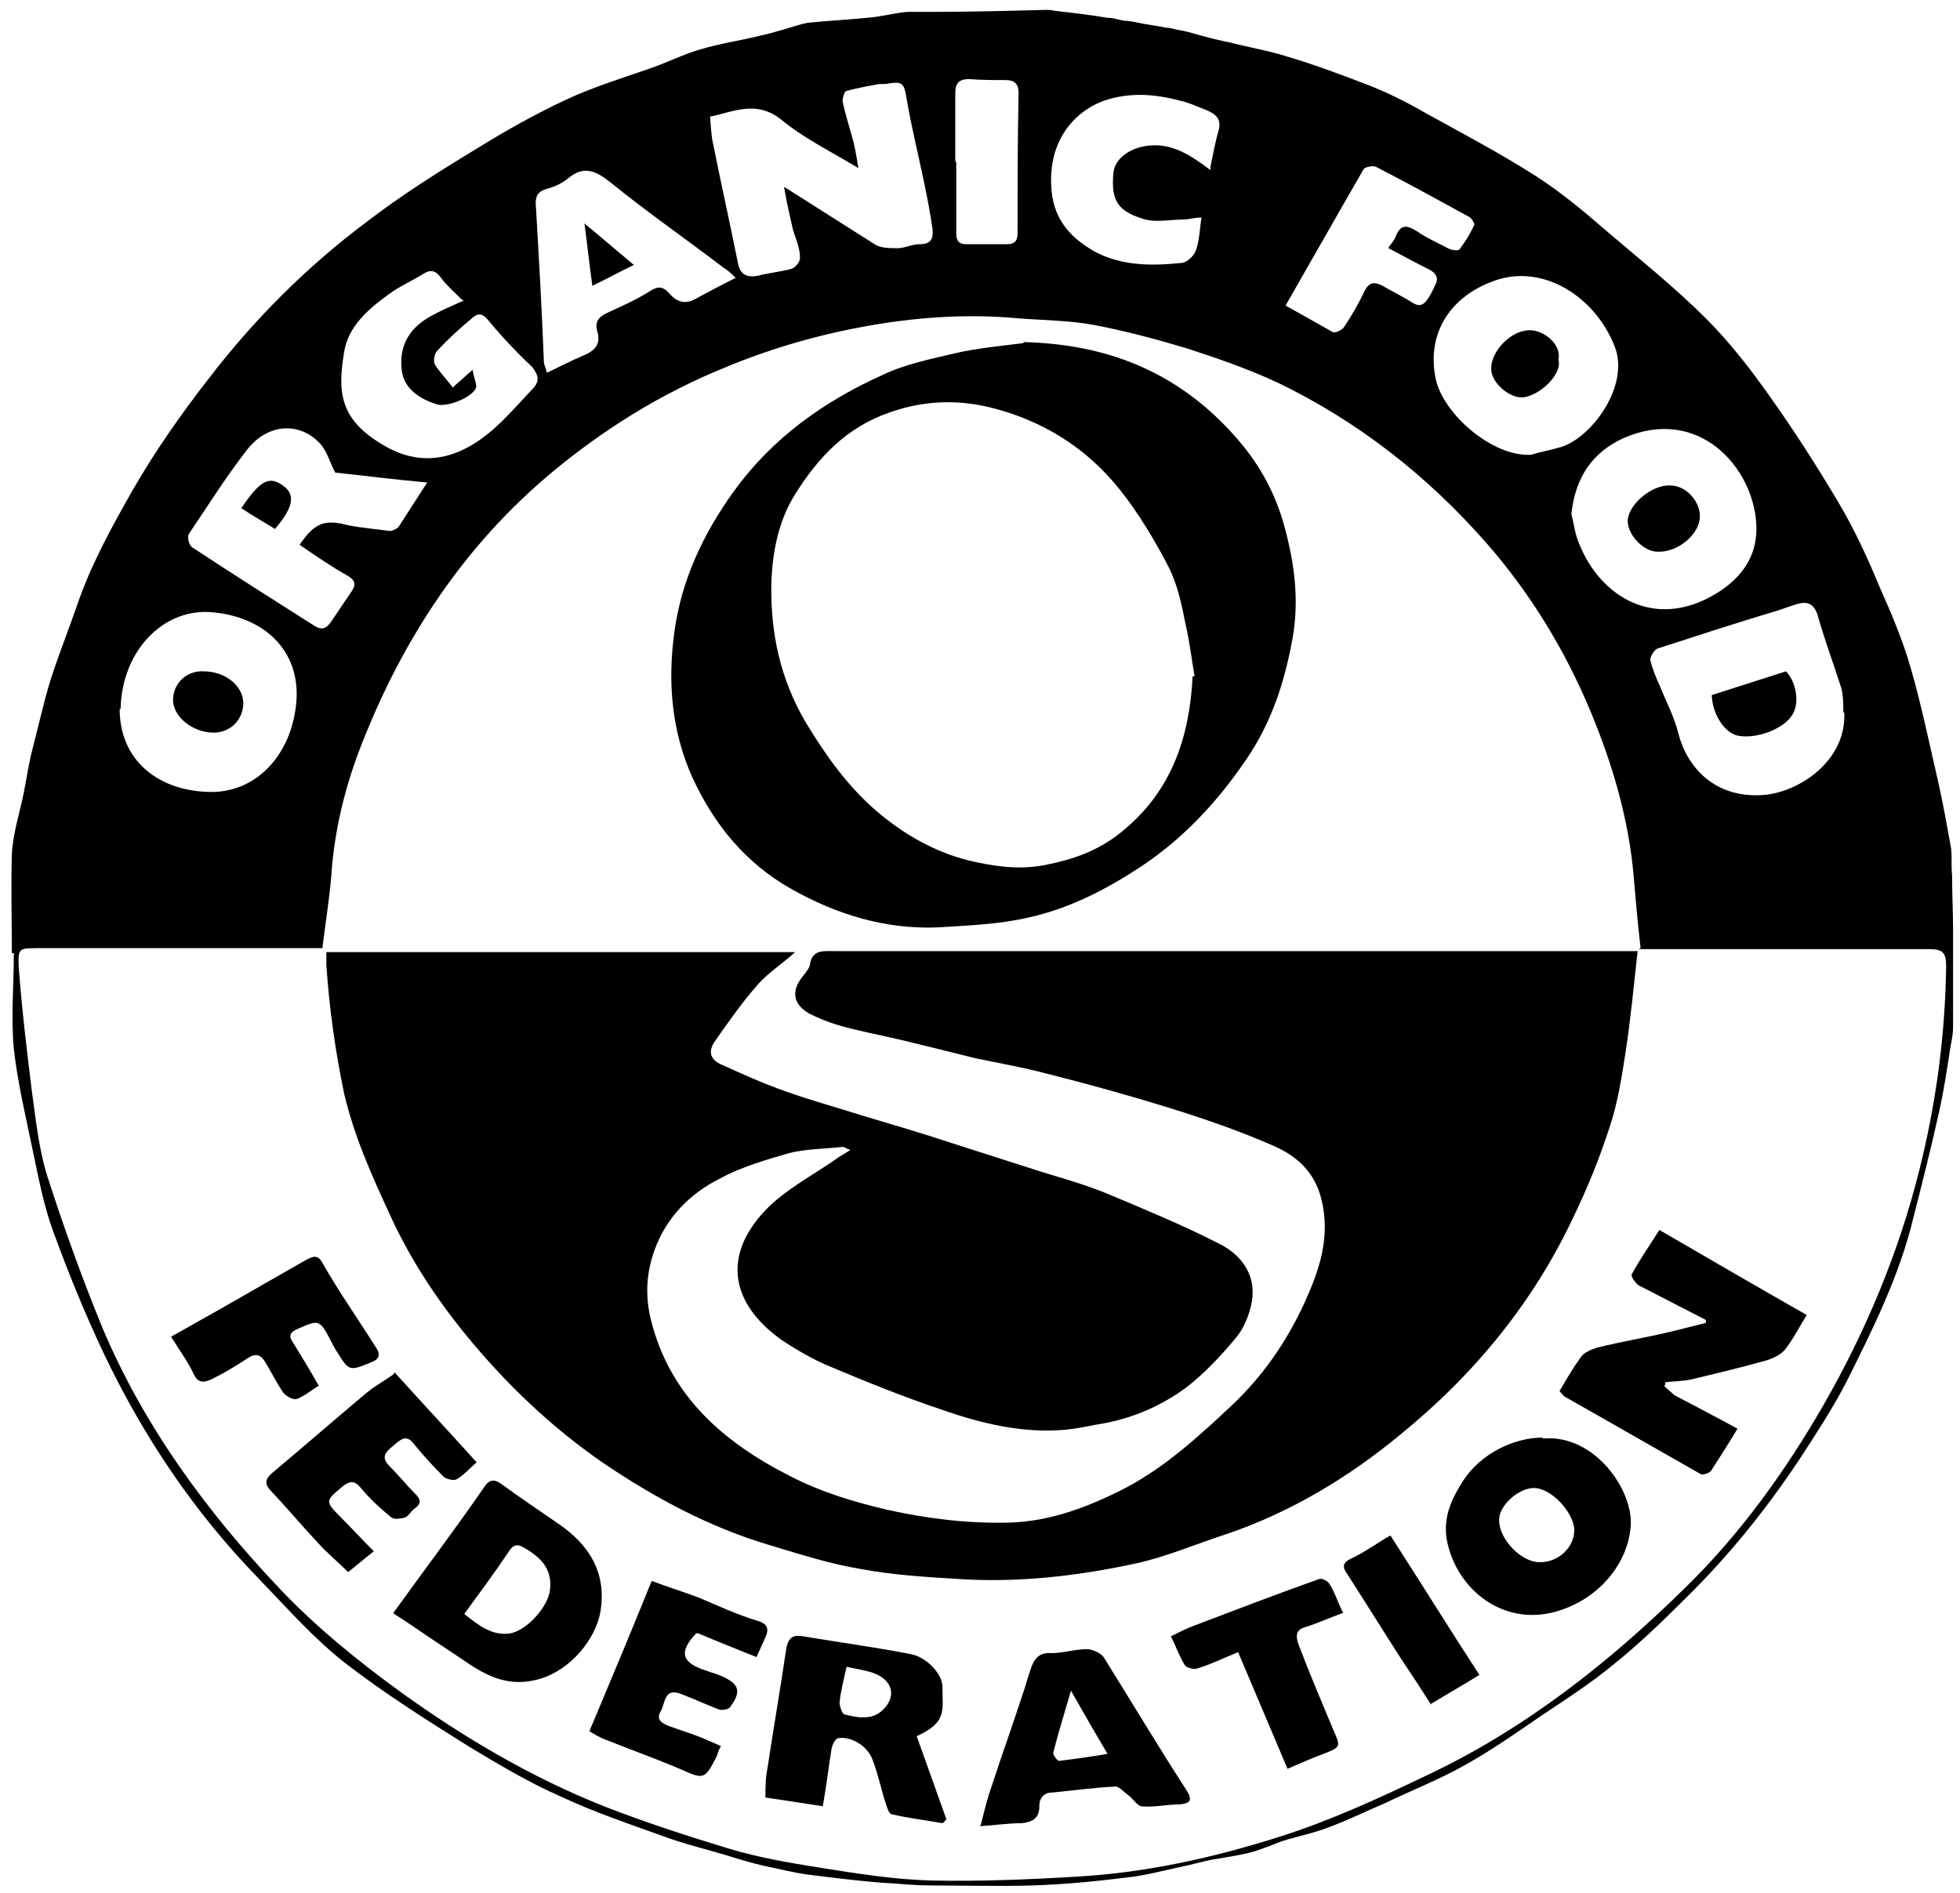
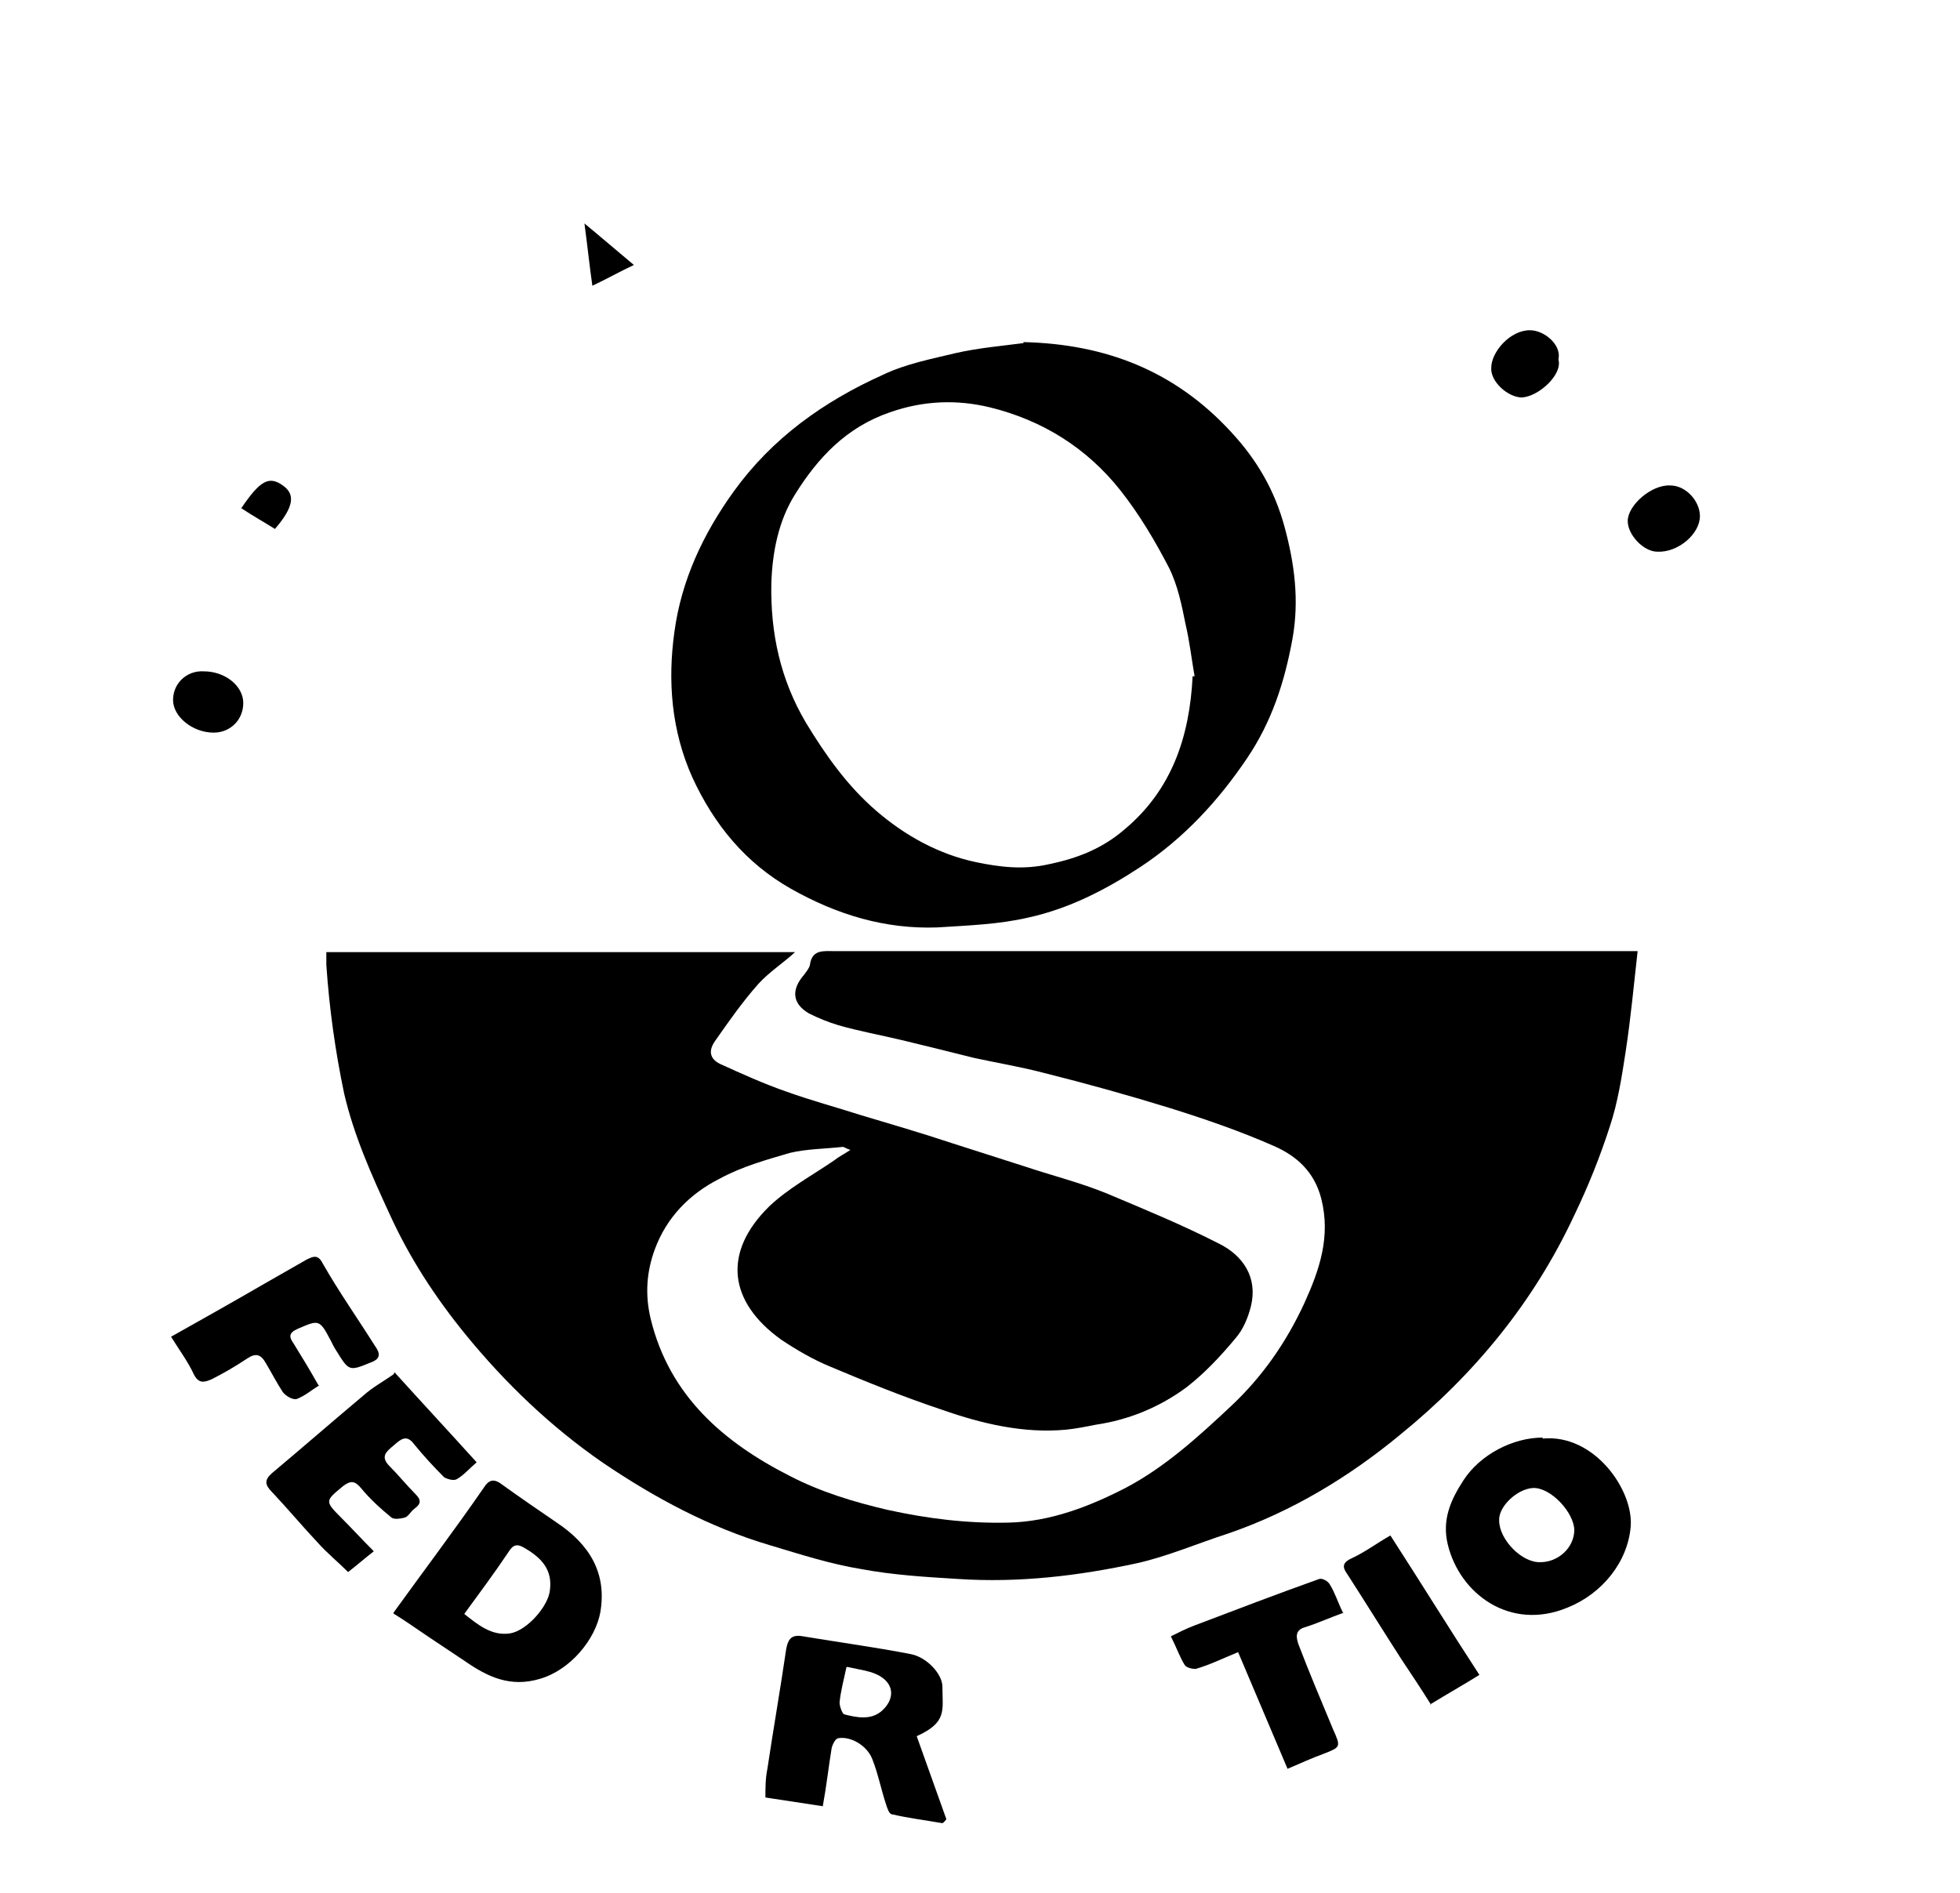
<svg xmlns="http://www.w3.org/2000/svg" viewBox="0 0 19.82 19.15" data-name="Layer 1" id="Layer_1">
  <defs>
    <style>
      .cls-1 {
        fill: #000;
        stroke-width: 0px;
      }
    </style>
  </defs>
-   <path d="M.12,9.64c0-.33-.01-.67,0-1,.01-.21.08-.42.12-.62.03-.15.05-.3.09-.45.06-.23.11-.46.18-.69.08-.25.18-.5.27-.76.14-.41.35-.79.56-1.16.23-.4.49-.77.77-1.13.46-.6.99-1.13,1.59-1.58.35-.27.73-.51,1.11-.74.29-.18.59-.35.91-.5.28-.13.57-.22.86-.32.17-.06.33-.14.5-.19.2-.06.41-.09.61-.14.14-.03.29-.08.43-.12.02,0,.04-.01.05-.01.2-.02.4-.03.6-.05.14-.01.28-.05.41-.06.09,0,.18,0,.26,0,.38,0,.75-.01,1.13-.02.03,0,.06,0,.1.01.18.02.35.04.53.07.06,0,.11.02.17.03.05,0,.09.01.14.02.09.02.19.03.28.05.04,0,.07.01.11.02.07.01.14.03.21.05.11.03.22.06.33.08.19.05.38.08.57.14.27.08.54.18.8.28.21.08.41.18.6.29.38.21.76.41,1.12.64.25.16.49.36.72.56.34.29.69.57,1,.88.24.24.45.51.64.78.25.35.48.71.7,1.08.16.27.29.55.41.84.12.27.24.55.32.83.11.38.19.77.28,1.16.05.22.09.45.13.67.01.09,0,.18.01.27,0,.19.01.37.01.56,0,.19,0,.37,0,.56,0,.14,0,.28,0,.42,0,.1-.03.19-.04.29-.03.19-.06.38-.1.56-.08.36-.17.72-.26,1.07-.14.59-.41,1.13-.68,1.67-.14.27-.31.53-.48.79-.34.51-.72.98-1.16,1.41-.23.23-.47.46-.72.66-.23.19-.48.35-.72.51-.26.18-.52.36-.79.51-.25.14-.53.25-.8.38-.19.08-.37.17-.56.24-.15.06-.31.09-.47.14-.11.04-.22.09-.34.12-.13.03-.26.05-.38.07-.1.02-.2.05-.3.07-.19.04-.37.09-.56.11-.32.04-.64.07-.96.08-.34.01-.68,0-1.01,0-.18,0-.35-.02-.53-.03-.24-.02-.48-.05-.72-.08-.15-.02-.3-.06-.45-.09-.13-.03-.26-.07-.39-.11-.2-.06-.41-.11-.6-.18-.36-.13-.72-.25-1.06-.41-.32-.14-.62-.32-.92-.5-.43-.27-.86-.54-1.26-.85-.32-.25-.6-.57-.88-.86-.65-.67-1.16-1.43-1.56-2.27-.19-.4-.36-.82-.51-1.23-.1-.27-.15-.55-.21-.83-.07-.34-.15-.67-.19-1.02-.03-.32,0-.65,0-.97h-.02ZM16.59,9.59c-.03-.26-.05-.49-.07-.73-.05-.57-.21-1.12-.43-1.65-.26-.63-.62-1.22-1.07-1.73-.59-.67-1.29-1.22-2.1-1.61-.3-.14-.62-.25-.93-.35-.3-.09-.6-.17-.91-.23-.26-.05-.52-.05-.78-.07-.54-.05-1.07-.01-1.6.09-.48.09-.95.23-1.4.42-.63.26-1.19.61-1.71,1.04-.89.74-1.51,1.68-1.93,2.75-.17.43-.28.88-.31,1.34-.02.24-.06.48-.09.73-.02,0-.06,0-.09,0-.93,0-1.86,0-2.79,0-.19,0-.2,0-.19.2.03.41.08.82.13,1.23.04.29.07.58.15.85.17.53.36,1.06.57,1.57.42.99,1.05,1.85,1.79,2.63.37.39.79.73,1.23,1.05.64.46,1.32.86,2.05,1.15.41.16.84.3,1.27.43.3.09.6.14.91.19.38.06.75.12,1.13.13.49.01.99-.01,1.48-.04.69-.04,1.37-.19,2.03-.4.51-.16,1.01-.39,1.49-.62,1-.47,1.86-1.15,2.64-1.92.55-.54,1-1.17,1.38-1.83.43-.75.76-1.54.97-2.38.17-.68.26-1.36.27-2.06,0-.14-.04-.17-.17-.17-.88,0-1.75,0-2.63,0-.1,0-.21,0-.31,0ZM7.93,1.89c.33.21.63.4.93.59.06.03.14.03.22.03.07,0,.14-.04.22-.04.11,0,.14-.05.13-.15-.02-.15-.05-.3-.08-.45-.06-.29-.13-.57-.18-.86-.03-.18-.04-.19-.22-.16-.02,0-.04,0-.06,0-.11.02-.22.04-.33.07-.02,0-.04.07-.04.1.02.11.06.23.09.34.03.1.05.21.07.34-.28-.17-.55-.3-.78-.49-.25-.2-.48-.08-.72-.03.01.1.01.18.03.27.08.4.17.8.25,1.2.02.12.08.16.2.14.11-.03.23-.04.34-.07.04-.01.09-.07.09-.11,0-.1-.04-.19-.07-.28-.03-.13-.06-.26-.09-.43ZM18.64,7.2c0-.08,0-.16-.02-.24-.08-.25-.17-.49-.24-.74-.04-.12-.11-.14-.21-.11-.07.02-.14.05-.21.07-.4.12-.8.25-1.2.38-.03.01-.08.09-.07.12.02.09.06.18.1.27.06.15.14.3.18.46.09.36.38.67.87.63.35-.03.83-.34.81-.83ZM15.89,5.2c.02.07.03.16.06.25.2.56.74.91,1.34.59.3-.16.49-.4.47-.74-.03-.57-.58-1.2-1.34-.87-.31.14-.49.39-.53.77ZM15.48,4.6c.1-.03.21-.05.31-.08.31-.1.69-.62.54-1.01-.19-.5-.72-.85-1.22-.67-.45.16-.69.54-.59,1,.08.35.57.78.96.76ZM1.21,7.17c0,.52.39.83.91.84.5.01.86-.42.88-.97.01-.51-.38-.82-.89-.85-.49-.02-.88.42-.89.98ZM3.39,4.78c-.05-.09-.08-.21-.15-.29-.21-.23-.54-.21-.75.07-.21.27-.39.56-.58.84-.02.03,0,.12.04.14.41.27.82.53,1.23.79.08.05.12.02.16-.03.07-.1.14-.21.21-.31.05-.07.05-.12-.04-.17-.16-.09-.32-.2-.48-.31.15-.22.25-.26.48-.2.14.03.29.04.43.06.03,0,.07-.02.09-.04.09-.14.18-.28.29-.45-.34-.03-.64-.07-.93-.1ZM4.67,3.03c-.09-.09-.16-.15-.21-.22-.05-.07-.1-.09-.18-.04-.11.07-.23.12-.34.2-.21.15-.42.33-.46.59-.07.42-.04.69.41.95.26.15.53.17.81.03.28-.14.47-.38.68-.6.08-.08.07-.14,0-.23-.16-.15-.31-.31-.45-.48-.06-.07-.11-.06-.17,0-.12.1-.23.2-.34.32-.03.03-.04.11-.02.14.05.08.12.15.18.23l.03-.03s.09-.08.17-.15c.01.09.05.15.03.19-.05.1-.3.19-.39.16-.23-.07-.35-.2-.36-.37-.02-.24.09-.42.33-.54.09-.05.19-.09.3-.14ZM7.44,2.81s-.08-.08-.12-.1c-.38-.29-.77-.56-1.14-.86-.15-.12-.27-.18-.43-.05-.06.05-.14.09-.22.11-.11.03-.12.1-.11.19.03.52.06,1.04.08,1.56,0,.03.02.06.03.11.13-.06.24-.12.36-.17.12-.05.19-.11.15-.25-.03-.1.02-.15.11-.19.15-.07.29-.13.43-.22.08-.05.13-.04.19.03.07.08.15.11.25.06.13-.07.26-.14.42-.22ZM12.24,1.69c.03-.14.05-.26.08-.36.04-.13-.03-.18-.13-.22-.08-.03-.16-.07-.25-.09-.26-.07-.52-.09-.78,0-.32.12-.55.42-.53.85.01.33.18.53.45.68.27.14.57.14.86.11.06,0,.13-.07.15-.12.04-.1.04-.22.06-.34-.07,0-.13.02-.18.02-.13,0-.27.03-.39,0-.27-.08-.35-.18-.32-.48.02-.15.19-.26.39-.27.22-.01.39.1.59.25ZM14.05,2.49s.05-.06.06-.09c.05-.13.11-.13.22-.06.1.07.22.12.33.18.03.01.09.02.1,0,.06-.08.11-.16.15-.25,0-.01-.03-.07-.06-.08-.31-.17-.62-.34-.93-.5-.03-.02-.12,0-.13.02-.26.45-.52.91-.79,1.38.16.09.32.18.48.27.02.01.09-.02.11-.05.08-.12.15-.24.21-.37.05-.09.1-.09.18-.05.1.06.21.11.3.17.08.05.12.02.16-.04.03-.04.05-.09.07-.13.04-.07.02-.12-.05-.16-.14-.07-.27-.14-.42-.22ZM9.67,1.64h0c0,.24,0,.48,0,.72,0,.08.03.11.1.11.14,0,.27,0,.41,0,.09,0,.11-.04.11-.12,0-.47,0-.94.01-1.41,0-.09-.04-.13-.13-.13-.12,0-.24,0-.37-.01-.1,0-.14.04-.14.14,0,.23,0,.46,0,.69Z" class="cls-1" />
  <path d="M16.56,9.62c-.04.36-.07.68-.12,1.01-.04.26-.08.52-.16.76-.1.31-.22.61-.36.9-.41.88-1.01,1.61-1.76,2.22-.52.43-1.1.78-1.74,1-.31.1-.61.23-.92.3-.6.13-1.2.2-1.81.16-.33-.02-.66-.04-.98-.1-.31-.05-.62-.15-.92-.24-.61-.18-1.17-.48-1.7-.84-.52-.36-.98-.8-1.38-1.29-.31-.38-.57-.78-.77-1.22-.18-.39-.36-.79-.46-1.22-.09-.43-.15-.86-.18-1.3,0-.04,0-.07,0-.13h4.74c-.12.11-.26.2-.37.32-.16.18-.3.38-.44.58-.07.1-.05.18.05.23.22.1.44.2.67.28.25.09.51.16.76.24.3.09.61.18.91.28.25.08.5.16.75.24.27.09.55.16.82.27.38.16.77.32,1.14.51.24.12.39.34.32.63-.03.12-.08.24-.16.33-.15.18-.31.35-.49.49-.27.2-.58.33-.92.38-.1.02-.2.04-.3.05-.43.04-.85-.06-1.25-.2-.39-.13-.76-.28-1.14-.44-.17-.07-.34-.17-.49-.27-.53-.38-.6-.88-.12-1.35.19-.18.43-.31.65-.46.05-.04.11-.07.17-.11-.04-.01-.06-.03-.08-.03-.18.02-.36.02-.53.06-.24.07-.49.14-.71.26-.3.15-.54.39-.66.72-.08.22-.1.45-.04.7.19.78.74,1.25,1.41,1.59.31.16.64.26.98.34.41.09.81.14,1.23.13.42-.01.81-.16,1.18-.35.4-.21.74-.52,1.07-.83.32-.3.56-.65.74-1.04.15-.33.27-.67.17-1.06-.07-.27-.25-.43-.48-.53-.34-.15-.69-.27-1.04-.38-.42-.13-.85-.25-1.29-.36-.23-.06-.47-.1-.7-.15-.24-.06-.48-.12-.73-.18-.21-.05-.43-.09-.64-.15-.1-.03-.2-.07-.3-.12-.17-.1-.18-.24-.05-.39.02-.03.05-.06.06-.1.02-.16.14-.14.25-.14,2.62,0,5.24,0,7.86,0,.07,0,.14,0,.25,0Z" class="cls-1" />
  <path d="M10.35,3.46c.83.02,1.53.29,2.1.91.26.28.44.59.54.96.1.37.15.74.08,1.13-.08.44-.21.84-.46,1.21-.29.43-.64.81-1.08,1.1-.35.23-.72.42-1.13.51-.3.07-.61.08-.92.1-.53.02-1.02-.13-1.48-.39-.46-.26-.78-.65-1-1.13-.21-.47-.25-.97-.18-1.47.07-.52.29-.99.6-1.42.39-.54.91-.91,1.51-1.18.23-.11.49-.16.74-.22.22-.05.45-.07.68-.1ZM12.08,6.84c-.03-.17-.05-.35-.09-.52-.04-.2-.08-.4-.17-.58-.14-.27-.3-.54-.49-.78-.34-.43-.79-.71-1.32-.84-.33-.08-.67-.07-1.01.05-.44.15-.73.46-.96.83-.17.27-.23.59-.24.9-.01.5.09.97.35,1.41.2.33.42.64.71.89.29.25.63.44,1.01.52.24.05.48.08.74.02.29-.06.54-.16.76-.35.48-.4.66-.94.69-1.55Z" class="cls-1" />
-   <path d="M17.25,13.35c-.23-.12-.45-.23-.68-.35-.03-.02-.08-.09-.07-.11.08-.15.18-.29.28-.45.5.29.98.57,1.49.86-.08.13-.14.25-.22.35-.04.05-.12.09-.19.11-.25.07-.5.13-.75.19-.09.02-.18.02-.27.03,0,.01,0,.03-.01.04.03.03.07.06.1.09.21.11.42.22.64.34-.09.15-.18.29-.27.43-.02.02-.08.04-.1.03-.46-.26-.91-.52-1.37-.78-.02-.01-.04-.04-.06-.06.07-.12.14-.24.22-.35.03-.04.1-.07.16-.09.24-.06.49-.1.74-.16.12-.03.24-.06.36-.09,0-.01,0-.02,0-.03Z" class="cls-1" />
  <path d="M3.98,16.31c.31-.43.62-.84.91-1.26.05-.08.1-.1.18-.04.18.13.37.26.56.39.33.22.51.51.44.91-.05.27-.3.58-.61.67-.3.09-.53-.02-.76-.18-.12-.08-.24-.16-.36-.24-.12-.08-.23-.16-.36-.24ZM4.69,16.32c.14.11.28.23.47.2.17-.03.38-.27.4-.43.03-.21-.08-.33-.25-.43-.08-.05-.12-.04-.17.04-.14.21-.29.41-.45.63Z" class="cls-1" />
  <path d="M15.6,14.55c.52-.05.92.52.89.89-.03.36-.29.68-.64.82-.58.24-1.09-.14-1.21-.64-.06-.25.03-.45.16-.65.17-.26.5-.43.8-.43ZM15.92,15.48c0-.18-.24-.44-.42-.43-.16.01-.35.19-.34.33,0,.19.23.43.42.42.17,0,.34-.14.34-.33Z" class="cls-1" />
  <path d="M8.33,18.27c-.2-.03-.39-.06-.59-.09,0-.1,0-.19.02-.29.06-.4.13-.8.19-1.21.02-.11.06-.15.17-.13.36.06.73.11,1.09.18.16.03.32.2.32.33,0,.24.05.36-.26.5.1.28.2.56.3.84-.01.01-.02.03-.04.04-.17-.03-.34-.05-.51-.09-.03,0-.05-.07-.06-.1-.05-.15-.08-.31-.14-.46-.05-.13-.21-.23-.34-.21-.03,0-.06.06-.07.1-.03.18-.05.37-.09.59ZM8.56,16.86c-.03.14-.06.25-.07.36,0,.04.03.12.05.12.12.03.26.06.37-.03.13-.11.14-.26,0-.35-.09-.06-.21-.07-.34-.1Z" class="cls-1" />
-   <path d="M9.92,18.45c.04-.16.07-.28.11-.39.1-.31.21-.61.31-.92.03-.08.05-.17.08-.25.03-.1.08-.18.21-.17.12,0,.24-.04.36-.04.06,0,.14.04.17.08.28.45.55.9.84,1.35.07.11.02.13-.07.14-.13,0-.25.03-.38.02-.05,0-.09-.08-.15-.12-.04-.03-.09-.09-.13-.08-.21.01-.42.04-.63.06-.08,0-.13.05-.13.14,0,.12-.07.16-.18.17-.13,0-.26.02-.42.03ZM11.2,17.74c-.13-.22-.24-.41-.37-.64-.07.24-.13.43-.18.63,0,.02.04.08.06.08.16-.02.31-.04.48-.07Z" class="cls-1" />
  <path d="M3.99,13.88c.28.31.55.6.83.91-.07.06-.13.13-.2.17-.03.02-.1,0-.13-.02-.11-.11-.21-.22-.3-.33-.08-.11-.14-.05-.21.01-.07.06-.14.11-.04.21.09.09.17.19.26.28.06.06.06.1-.01.15-.04.03-.06.08-.1.09-.04.01-.1.02-.13,0-.11-.09-.22-.19-.31-.3-.06-.07-.1-.08-.18-.02-.18.15-.19.15-.02.32.11.11.21.22.33.34-.09.07-.17.14-.26.21-.1-.1-.21-.19-.3-.29-.16-.17-.31-.35-.47-.52-.07-.07-.08-.12,0-.19.31-.26.62-.53.93-.79.09-.08.2-.14.3-.21Z" class="cls-1" />
-   <path d="M7.27,17.7s-.02.05-.02.06c-.13.25-.13.24-.4.12-.24-.1-.49-.19-.74-.29-.05-.02-.1-.05-.15-.08.21-.5.42-1,.63-1.52.16.06.32.11.48.17.19.08.38.17.58.23.11.03.13.08.09.17-.03.07-.06.13-.09.2-.2-.08-.4-.16-.59-.24,0,0-.01,0-.02,0-.18.19-.15.3.11.38.05.02.1.03.14.05.19.08.21.16.09.32-.02.02-.08.03-.11.02-.13-.05-.26-.11-.39-.16-.17-.06-.15.1-.2.18-.05.09.02.12.09.15.09.03.17.06.26.09.08.03.17.07.26.11Z" class="cls-1" />
  <path d="M13.59,16.31c-.14.05-.27.11-.4.15-.1.03-.08.11-.06.17.11.29.23.57.35.86.08.18.08.18-.1.25-.11.04-.22.09-.36.15-.17-.4-.33-.78-.5-1.18-.17.07-.29.13-.43.17-.03,0-.09-.01-.11-.04-.05-.08-.08-.17-.14-.29.08-.04.16-.08.24-.11.42-.16.84-.32,1.26-.47.03-.01.09.02.11.06.05.08.08.18.13.28Z" class="cls-1" />
  <path d="M3.23,14.01c-.08.05-.15.11-.23.14-.04.01-.11-.03-.14-.07-.06-.09-.11-.19-.17-.29-.05-.09-.1-.11-.19-.05-.12.08-.24.15-.36.21-.07.03-.13.05-.18-.05-.06-.13-.15-.25-.23-.38.32-.18.64-.36.95-.54.14-.08.28-.16.42-.24.08-.04.12-.05.17.05.16.28.35.55.52.82.05.07.07.13-.04.17-.22.09-.22.09-.35-.12-.02-.03-.04-.07-.06-.11-.11-.21-.12-.2-.33-.11-.09.04-.09.08-.04.15.08.13.16.26.25.42Z" class="cls-1" />
  <path d="M14.47,17.24c-.1-.16-.2-.31-.3-.46-.18-.28-.36-.57-.54-.85-.05-.07-.07-.12.04-.17.13-.06.25-.15.39-.23.31.48.6.95.9,1.41-.16.1-.32.19-.5.3Z" class="cls-1" />
-   <path d="M17.31,7.03c.25-.08.5-.16.75-.24.1.1.14.31.07.43-.08.15-.37.26-.56.22-.13-.03-.25-.21-.26-.4Z" class="cls-1" />
  <path d="M16.89,4.91c.16,0,.3.16.3.31,0,.18-.22.37-.43.36-.14,0-.3-.17-.3-.31,0-.16.24-.37.43-.36Z" class="cls-1" />
  <path d="M15.76,3.64c.04.15-.2.37-.37.38-.14,0-.32-.16-.31-.3,0-.16.19-.38.39-.38.15,0,.32.15.29.29Z" class="cls-1" />
  <path d="M2.46,7.11c0,.17-.13.3-.3.3-.21,0-.41-.16-.41-.33,0-.17.14-.3.31-.29.22,0,.4.15.4.32Z" class="cls-1" />
  <path d="M2.44,5.14c.19-.28.28-.33.42-.23.13.09.11.22-.08.44-.11-.07-.22-.13-.34-.21Z" class="cls-1" />
  <path d="M5.99,2.89c-.03-.21-.05-.41-.08-.63.17.14.32.27.5.42-.15.07-.27.14-.42.21Z" class="cls-1" />
</svg>